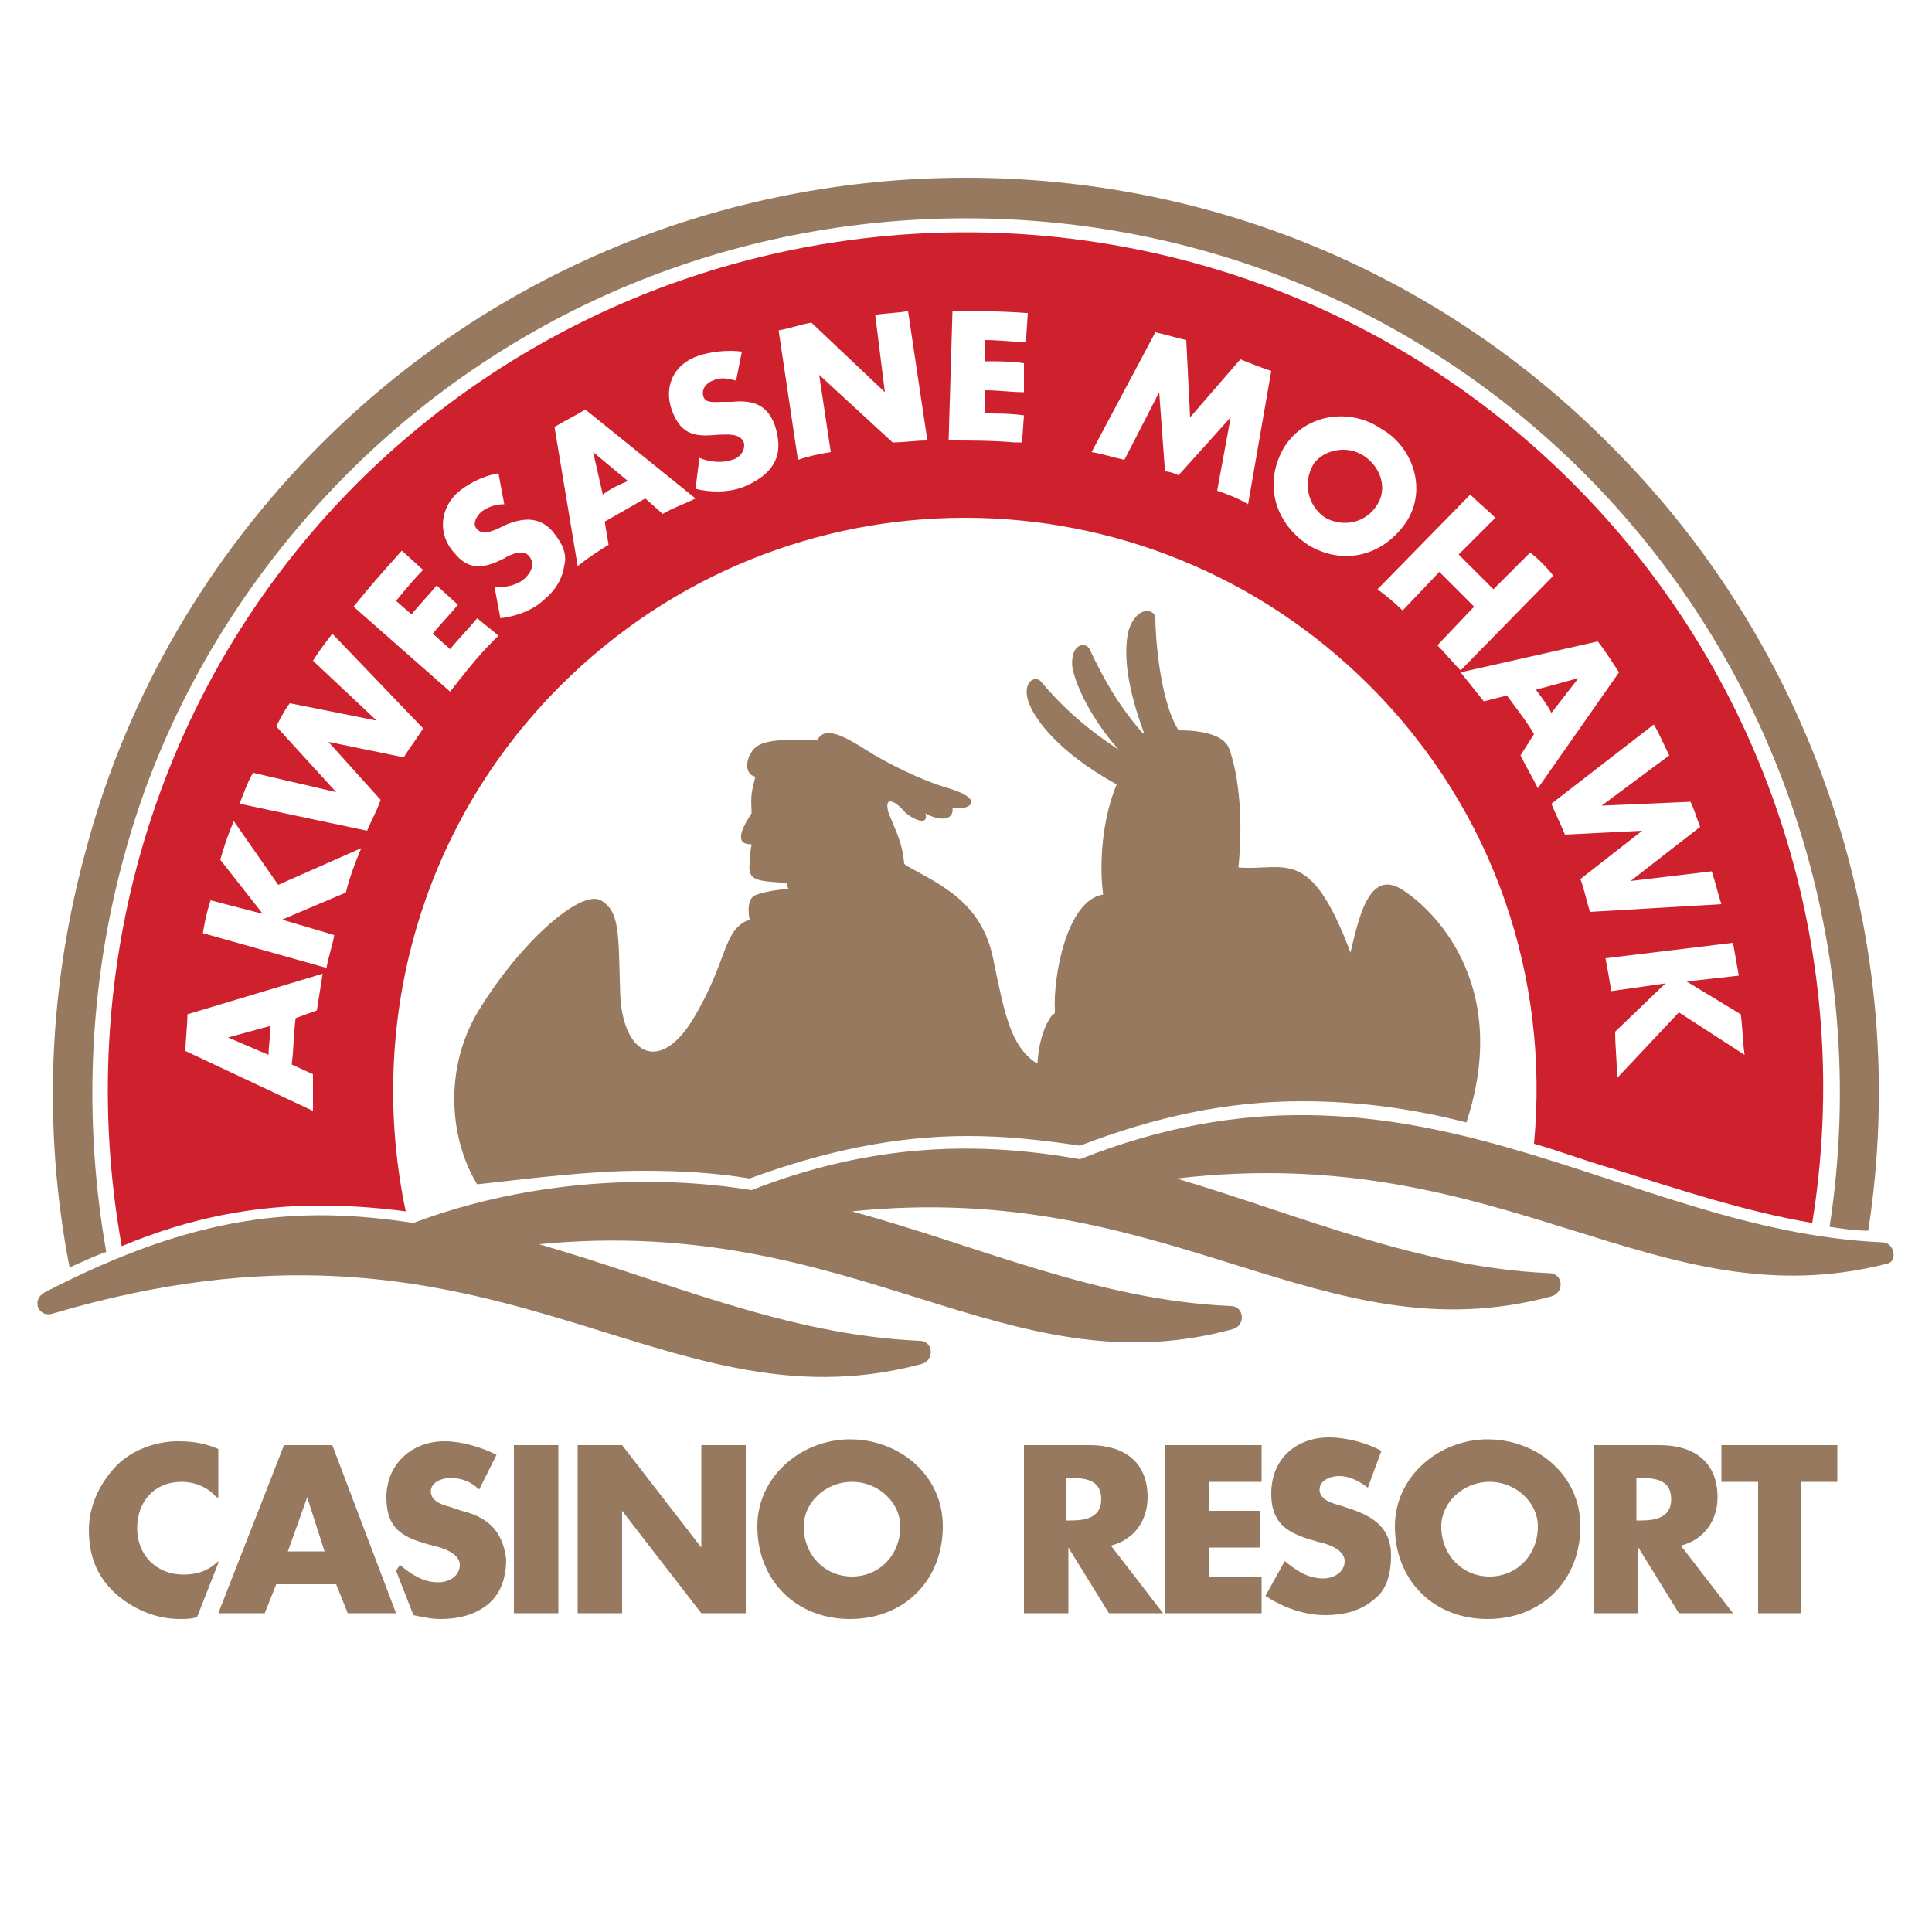
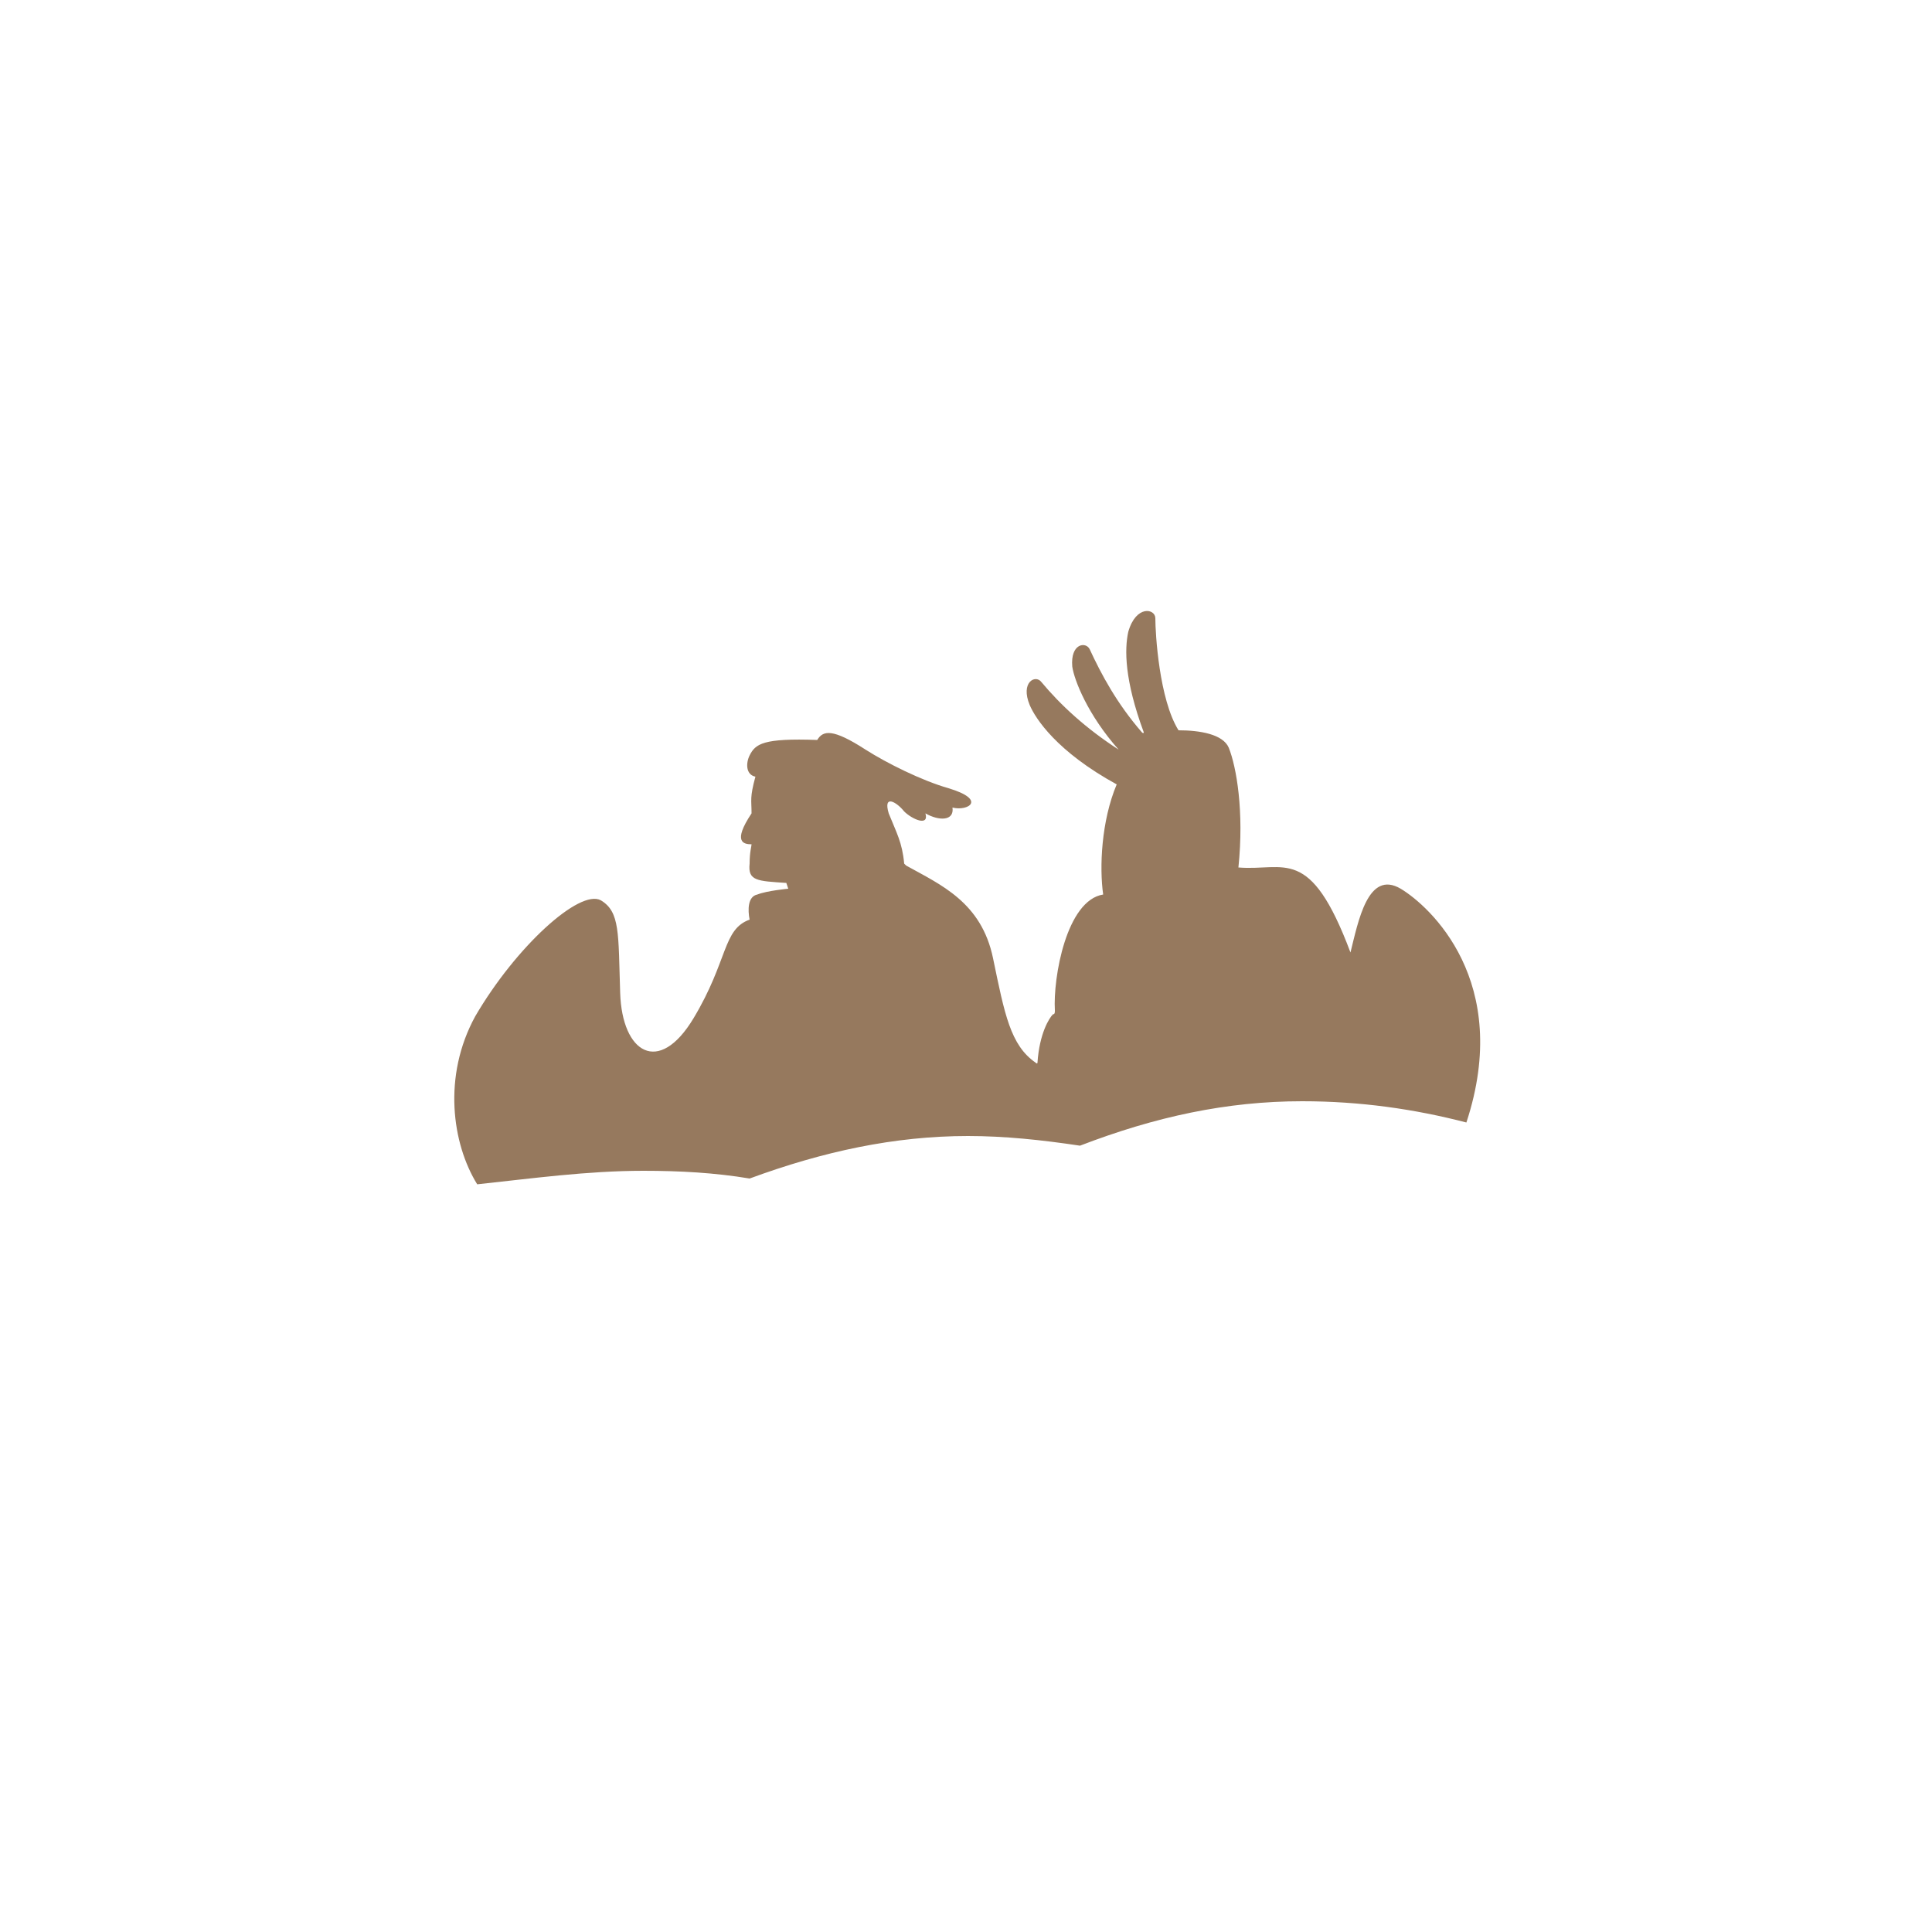
<svg xmlns="http://www.w3.org/2000/svg" version="1.1" id="Layer_1" x="0px" y="0px" viewBox="0 0 100 100" style="enable-background:new 0 0 100 100;">
  <style type="text/css">
	.st0{fill:#96795E;}
	.st1{fill:#CF202E;}
</style>
  <g>
    <g>
-       <path class="st0" d="M 14.3 82 L 13.7 83.5 L 11.3 83.5 L 14.7 74.8 L 17.2 74.8 L 20.5 83.5 L 18 83.5 L 17.4 82 L 14.3 82 Z M 15.9 77.5 L 14.9 80.3 L 16.8 80.3 L 15.9 77.5 Z M 28.9 83.5 L 26.6 83.5 L 26.6 74.8 L 28.9 74.8 L 28.9 83.5 Z M 29.9 74.8 L 32.2 74.8 L 36.3 80.1 L 36.3 74.8 L 38.6 74.8 L 38.6 83.5 L 36.3 83.5 L 32.2 78.2 L 32.2 83.5 L 29.9 83.5 L 29.9 74.8 Z M 48.8 79 C 48.8 81.8 46.8 83.8 44 83.8 C 41.2 83.8 39.2 81.8 39.2 79 C 39.2 76.4 41.5 74.5 44 74.5 C 46.5 74.5 48.8 76.3 48.8 79 Z M 41.6 79 C 41.6 80.5 42.7 81.6 44.1 81.6 C 45.5 81.6 46.6 80.5 46.6 79 C 46.6 77.8 45.5 76.7 44.1 76.7 C 42.7 76.7 41.6 77.8 41.6 79 Z M 60.2 83.5 L 57.4 83.5 L 55.3 80.1 L 55.3 83.5 L 53 83.5 L 53 74.8 L 56.4 74.8 C 58.1 74.8 59.4 75.6 59.4 77.5 C 59.4 78.7 58.7 79.7 57.5 80 L 60.2 83.5 Z M 55.2 78.7 L 55.4 78.7 C 56.1 78.7 57 78.6 57 77.6 C 57 76.6 56.2 76.5 55.4 76.5 L 55.2 76.5 L 55.2 78.7 Z M 62.6 76.7 L 62.6 78.2 L 65.2 78.2 L 65.2 80.1 L 62.6 80.1 L 62.6 81.6 L 65.3 81.6 L 65.3 83.5 L 60.3 83.5 L 60.3 74.8 L 65.3 74.8 L 65.3 76.7 L 62.6 76.7 Z M 70.8 77 C 70.4 76.7 69.9 76.4 69.3 76.4 C 68.9 76.4 68.3 76.6 68.3 77.1 C 68.3 77.6 68.9 77.8 69.3 77.9 L 69.9 78.1 C 71.1 78.5 72 79.1 72 80.5 C 72 81.4 71.8 82.3 71.1 82.8 C 70.4 83.4 69.5 83.6 68.6 83.6 C 67.5 83.6 66.4 83.2 65.5 82.6 L 66.5 80.8 C 67.1 81.3 67.7 81.7 68.5 81.7 C 69 81.7 69.6 81.4 69.6 80.8 C 69.6 80.2 68.7 79.9 68.2 79.8 C 66.8 79.4 65.8 79 65.8 77.3 C 65.8 75.5 67.1 74.4 68.8 74.4 C 69.7 74.4 70.8 74.7 71.5 75.1 L 70.8 77 Z M 81.8 79 C 81.8 81.8 79.8 83.8 77 83.8 C 74.2 83.8 72.2 81.8 72.2 79 C 72.2 76.4 74.5 74.5 77 74.5 C 79.5 74.5 81.8 76.3 81.8 79 Z M 74.6 79 C 74.6 80.5 75.7 81.6 77.1 81.6 C 78.5 81.6 79.6 80.5 79.6 79 C 79.6 77.8 78.5 76.7 77.1 76.7 C 75.7 76.7 74.6 77.8 74.6 79 Z M 89.7 83.5 L 86.9 83.5 L 84.8 80.1 L 84.8 83.5 L 82.5 83.5 L 82.5 74.8 L 85.9 74.8 C 87.6 74.8 88.9 75.6 88.9 77.5 C 88.9 78.7 88.2 79.7 87 80 L 89.7 83.5 Z M 84.7 78.7 L 84.9 78.7 C 85.6 78.7 86.5 78.6 86.5 77.6 C 86.5 76.6 85.7 76.5 84.9 76.5 L 84.7 76.5 L 84.7 78.7 Z M 93.3 83.5 L 91 83.5 L 91 76.7 L 89.1 76.7 L 89.1 74.8 L 95.1 74.8 L 95.1 76.7 L 93.2 76.7 L 93.2 83.5 L 93.3 83.5 Z M 23.9 78.2 L 23.3 78 C 22.9 77.9 22.3 77.7 22.3 77.2 C 22.3 76.7 22.9 76.5 23.3 76.5 C 23.9 76.5 24.4 76.7 24.8 77.1 L 25.7 75.3 C 24.9 74.9 23.9 74.6 23 74.6 C 21.3 74.6 20 75.8 20 77.5 C 20 79.2 20.9 79.6 22.4 80 C 22.9 80.1 23.8 80.4 23.8 81 C 23.8 81.6 23.2 81.9 22.7 81.9 C 21.9 81.9 21.3 81.5 20.7 81 L 20.5 81.3 L 21.4 83.6 C 21.9 83.7 22.3 83.8 22.8 83.8 C 23.7 83.8 24.6 83.6 25.3 83 C 26 82.4 26.2 81.5 26.2 80.7 C 26 79.1 25.1 78.5 23.9 78.2 Z M 11.3 80.8 C 10.8 81.3 10.2 81.5 9.5 81.5 C 8.1 81.5 7.1 80.5 7.1 79.1 C 7.1 77.7 8 76.7 9.4 76.7 C 10.1 76.7 10.8 77 11.2 77.5 L 11.3 77.5 L 11.3 75 C 10.6 74.7 10 74.6 9.2 74.6 C 8 74.6 6.7 75.1 5.9 76 C 5.1 76.9 4.6 78 4.6 79.2 C 4.6 80.5 5 81.6 6 82.5 C 6.9 83.3 8.1 83.8 9.3 83.8 C 9.6 83.8 9.9 83.8 10.2 83.7 L 11.3 80.9 L 11.3 80.8 Z" />
      <g>
-         <path class="st0" d="M97.4,64.3C83.8,63.7,73,53.2,55.9,60c-5.1-0.9-10.6-0.9-17,1.6C34,60.8,27.5,61,21.4,63.3 c-5.9-0.9-11.2-0.5-19.1,3.6C1.6,67.3,2,68.2,2.7,68c22.9-6.8,31.2,6.3,45,2.6c0.7-0.2,0.6-1.2-0.1-1.2c-6.9-0.3-13.1-3.1-19.7-5 c16.4-1.6,24.1,7.6,35.9,4.4c0.7-0.2,0.6-1.2-0.1-1.2c-6.9-0.3-13-3.1-19.6-4.9c16.5-1.7,24.3,7.6,36.2,4.4 c0.7-0.2,0.6-1.2-0.1-1.2c-6.8-0.3-12.9-3-19.3-4.9c17-2,24.8,7.5,36.8,4.4C98.2,65.3,98.1,64.3,97.4,64.3z" />
-       </g>
-       <path class="st0" d="M5.5,64.8C4.3,58,4.6,51,6.4,44.4C8.4,36.9,12.5,30,18,24.5c8.5-8.5,19.9-13.2,32-13.2 c12.1,0,23.5,4.7,32,13.2c10.2,10.2,14.9,24.7,12.7,39c0.7,0.1,1.3,0.2,2,0.2C99,48.8,94,33.7,83.4,23.1 C74.5,14.1,62.6,9.2,50,9.2c-12.6,0-24.5,4.9-33.4,13.8c-5.8,5.8-10,13-12.1,20.8C2.5,51,2.2,58.4,3.6,65.6 C4.3,65.3,4.9,65,5.5,64.8z" />
+         </g>
      <path class="st0" d="M33.3,60.6c1.9,0,3.7,0.1,5.5,0.4c3.8-1.4,7.5-2.2,11.3-2.2c1.9,0,3.8,0.2,5.8,0.5c3.9-1.5,7.6-2.3,11.5-2.3 c3,0,5.8,0.4,8.5,1.1c2.4-7.3-1.9-11.2-3.4-12.1c-1.7-1-2.2,1.7-2.6,3.3c0,0,0,0,0,0c-2.1-5.6-3.4-4.2-5.8-4.4c0,0,0,0,0,0 c0.3-2.9-0.1-5.2-0.5-6.2c-0.3-0.7-1.5-0.9-2.6-0.9c-1-1.6-1.2-5-1.2-5.8c0-0.5-1-0.7-1.4,0.7c-0.2,0.9-0.2,2.5,0.8,5.2 c0,0,0,0.1-0.1,0c-1.3-1.5-2.1-3-2.7-4.3c-0.2-0.4-1-0.3-0.9,0.9c0.1,0.7,0.8,2.5,2.4,4.3c0,0,0,0.1,0,0c-1.7-1.1-3-2.3-4-3.5 c-0.3-0.4-1.1,0-0.6,1.2c0.3,0.7,1.4,2.4,4.5,4.1c-0.8,1.9-0.9,4.3-0.7,5.7c0,0,0,0,0,0c-1.9,0.3-2.6,4.3-2.5,6 c0,0.1,0,0.2-0.1,0.2c-0.2,0.2-0.7,1-0.8,2.5c0,0,0,0.1-0.1,0c-1.3-0.9-1.6-2.5-2.2-5.4c-0.6-2.9-2.7-3.8-4.5-4.8 c0,0-0.1-0.1-0.1-0.1c-0.1-1.1-0.4-1.6-0.8-2.6c-0.3-1,0.4-0.6,0.8-0.1c0.4,0.4,1.3,0.8,1.1,0.1c0,0,0,0,0,0 c0.7,0.4,1.5,0.4,1.4-0.3c0,0,0,0,0,0c0.8,0.2,1.8-0.4-0.2-1c-1.4-0.4-3.2-1.3-4.3-2c-1.7-1.1-2.2-1-2.5-0.5c0,0,0,0,0,0 c-2.8-0.1-3.2,0.2-3.5,0.8c-0.2,0.4-0.2,1,0.3,1.1c0,0,0,0,0,0c-0.3,1.1-0.2,1.2-0.2,1.9c-1,1.5-0.4,1.6,0,1.6c0,0,0,0,0,0 c0,0.1-0.1,0.4-0.1,1c-0.1,0.9,0.4,0.9,1.9,1l0.1,0.3c0,0-1.1,0.1-1.6,0.3c-0.5,0.1-0.5,0.8-0.4,1.3c-1.4,0.5-1.1,2.1-2.9,5.1 c-1.8,3-3.7,1.8-3.8-1.3c-0.1-3.1,0-4.2-1-4.8c-1.1-0.6-4.4,2.4-6.5,6c-1.7,3.1-1.2,6.6,0.1,8.7C27.5,61,30.4,60.6,33.3,60.6z" />
    </g>
-     <path class="st1" d="M26.1,26.1c-0.4,0-0.8,0.1-1.2,0.4c-0.2,0.2-0.5,0.6-0.2,0.9c0.3,0.3,0.7,0.1,1,0l0.4-0.2 c0.9-0.4,1.8-0.5,2.5,0.3c0.4,0.5,0.8,1.1,0.6,1.8c-0.1,0.7-0.5,1.3-1,1.7c-0.6,0.6-1.5,0.9-2.3,1l-0.3-1.6c0.6,0,1.2-0.1,1.6-0.5 c0.3-0.3,0.5-0.7,0.2-1.1c-0.3-0.4-1-0.1-1.3,0.1c-1,0.5-1.8,0.7-2.6-0.3c-0.9-1-0.7-2.4,0.3-3.2c0.5-0.4,1.3-0.8,2-0.9L26.1,26.1z M38.1,19.7c-0.4-0.1-0.8-0.2-1.2,0c-0.3,0.1-0.6,0.4-0.5,0.8c0.1,0.4,0.6,0.3,1,0.3l0.5,0c1-0.1,1.8,0.1,2.2,1.2 c0.2,0.6,0.3,1.3,0,1.9c-0.3,0.6-0.9,1-1.6,1.3c-0.8,0.3-1.7,0.3-2.5,0.1l0.2-1.6c0.5,0.2,1.1,0.3,1.7,0.1c0.4-0.1,0.7-0.5,0.6-0.9 c-0.2-0.5-0.9-0.4-1.3-0.4c-1.1,0.1-1.9,0.1-2.4-1.2c-0.5-1.3,0.1-2.5,1.4-2.9c0.6-0.2,1.5-0.3,2.2-0.2L38.1,19.7z M72.8,27 c-1.2,1.8-3.3,2.3-5.1,1.2c-1.8-1.2-2.3-3.3-1.2-5.1c1.1-1.7,3.4-2,5-0.9C73.1,23.1,73.9,25.3,72.8,27z M70.6,23.6 c0.9,0.6,1.2,1.7,0.7,2.5c-0.6,1-1.8,1.2-2.7,0.7C67.7,26.2,67.4,25,68,24C68.5,23.3,69.7,23,70.6,23.6z M15.3,52.7 c-0.1,0.8-0.1,1.6-0.2,2.4l1.1,0.5c0,0.6,0,1.3,0,1.9l-6.6-3.1c0-0.6,0.1-1.3,0.1-1.9l7-2.1c-0.1,0.6-0.2,1.3-0.3,1.9L15.3,52.7z M11.8,53.7l2.1,0.9c0-0.5,0.1-1,0.1-1.5L11.8,53.7L11.8,53.7z M33.4,25.8c-0.7,0.4-1.4,0.8-2.1,1.2l0.2,1.2 c-0.5,0.3-1.1,0.7-1.6,1.1l-1.2-7.2c0.5-0.3,1.1-0.6,1.6-0.9l5.7,4.6c-0.6,0.3-1.2,0.5-1.7,0.8L33.4,25.8z M30.7,23.4l0.5,2.2 c0.4-0.3,0.8-0.5,1.3-0.7L30.7,23.4L30.7,23.4z M79.4,38c-0.4-0.7-0.9-1.3-1.4-2l-1.2,0.3c-0.4-0.5-0.8-1-1.2-1.5l7.1-1.6 c0.4,0.5,0.7,1,1.1,1.6l-4.2,6c-0.3-0.6-0.6-1.1-0.9-1.7L79.4,38z M81.7,35.1l-2.2,0.6c0.3,0.4,0.6,0.8,0.8,1.2L81.7,35.1 L81.7,35.1z M11.4,44.5c0.2-0.7,0.4-1.3,0.7-2l2.3,3.3l4.3-1.9c-0.3,0.7-0.6,1.5-0.8,2.3l-3.3,1.4l0,0l2.7,0.8 c-0.1,0.6-0.3,1.1-0.4,1.7l-6.4-1.8c0.1-0.6,0.2-1.1,0.4-1.7l2.7,0.7l0,0L11.4,44.5z M90.1,52.5c0.1,0.7,0.1,1.4,0.2,2.1l-3.4-2.2 l-3.2,3.4c0-0.8-0.1-1.6-0.1-2.4l2.6-2.5l0,0l-2.8,0.4c-0.1-0.6-0.2-1.2-0.3-1.7l6.6-0.8c0.1,0.6,0.2,1.1,0.3,1.7l-2.7,0.3l0,0 L90.1,52.5z M16.2,34.2c0.3-0.5,0.7-1,1-1.4l4.7,4.9c-0.3,0.5-0.7,1-1,1.5L17,38.4l0,0l2.7,3C19.5,42,19.2,42.5,19,43l-6.6-1.4 c0.2-0.5,0.4-1.1,0.7-1.6l4.3,1l0,0l-3.1-3.4c0.2-0.4,0.4-0.8,0.7-1.2l4.5,0.9l0,0L16.2,34.2z M88.6,45.1c0.2,0.6,0.3,1.1,0.5,1.7 l-6.8,0.4c-0.2-0.6-0.3-1.2-0.5-1.7l3.2-2.5l0,0l-4,0.2c-0.2-0.5-0.5-1.1-0.7-1.6l5.3-4.1c0.3,0.5,0.5,1,0.8,1.6l-3.5,2.6l0,0 l4.6-0.2c0.2,0.4,0.3,0.8,0.5,1.3l-3.6,2.8l0,0L88.6,45.1z M45.3,16.3c0.6-0.1,1.2-0.1,1.7-0.2l1,6.7c-0.6,0-1.2,0.1-1.8,0.1 l-3.8-3.5l0,0l0.6,4c-0.6,0.1-1.1,0.2-1.7,0.4l-1-6.7c0.6-0.1,1.1-0.3,1.7-0.4l3.8,3.6l0,0L45.3,16.3z M56.5,23.4l3.3-6.2 c0.5,0.1,1.1,0.3,1.6,0.4l0.2,4l2.6-3c0.5,0.2,1,0.4,1.6,0.6l-1.2,6.9c-0.5-0.3-1-0.5-1.6-0.7l0.7-3.8l0,0L61,24.6 c-0.2-0.1-0.5-0.2-0.7-0.2L60,20.3l0,0l-1.8,3.5C57.7,23.7,57.1,23.5,56.5,23.4z M24.7,32l1.1,0.9c-0.1,0.1-0.2,0.2-0.3,0.3 c-0.8,0.8-1.5,1.7-2.2,2.6l-5-4.4c0.8-1,1.6-1.9,2.5-2.9c0,0,0,0,0,0l1.1,1c-0.5,0.5-0.9,1-1.4,1.6l0.8,0.7c0.4-0.5,0.9-1,1.3-1.5 l1.1,1c-0.4,0.5-0.9,1-1.3,1.5l0.9,0.8C23.7,33.1,24.2,32.6,24.7,32z M53,21.5l-0.1,1.4c-0.1,0-0.3,0-0.4,0 c-1.1-0.1-2.3-0.1-3.4-0.1l0.2-6.7c1.2,0,2.5,0,3.8,0.1c0,0,0,0,0.1,0l-0.1,1.5c-0.7,0-1.4-0.1-2.1-0.1l0,1.1c0.7,0,1.3,0,2,0.1 l0,1.5c-0.7,0-1.3-0.1-2-0.1l0,1.2C51.6,21.4,52.3,21.4,53,21.5z M80.4,29.8l-4.8,4.9c-0.4-0.4-0.8-0.9-1.2-1.3l1.9-2 c-0.6-0.6-1.2-1.2-1.8-1.8l-1.9,2c-0.4-0.4-0.9-0.8-1.3-1.1l4.8-4.9c0.4,0.4,0.9,0.8,1.3,1.2l-1.9,1.9c0.6,0.6,1.2,1.2,1.8,1.8 l1.9-1.9C79.6,28.9,80,29.3,80.4,29.8z M81.4,25C64.1,7.7,35.9,7.7,18.5,25C7.8,35.7,3.8,50.6,6.3,64.5c3.6-1.5,6.9-2.1,10.3-2.1 c1.4,0,2.9,0.1,4.4,0.3c-2-9.5,0.6-19.8,8-27.2c11.6-11.6,30.3-11.6,41.9,0c6.5,6.5,9.3,15.2,8.5,23.7c1.4,0.4,2.7,0.9,4.1,1.3 c3.5,1.1,6.8,2.2,10.3,2.8C96,49.8,91.8,35.4,81.4,25z" />
  </g>
</svg>